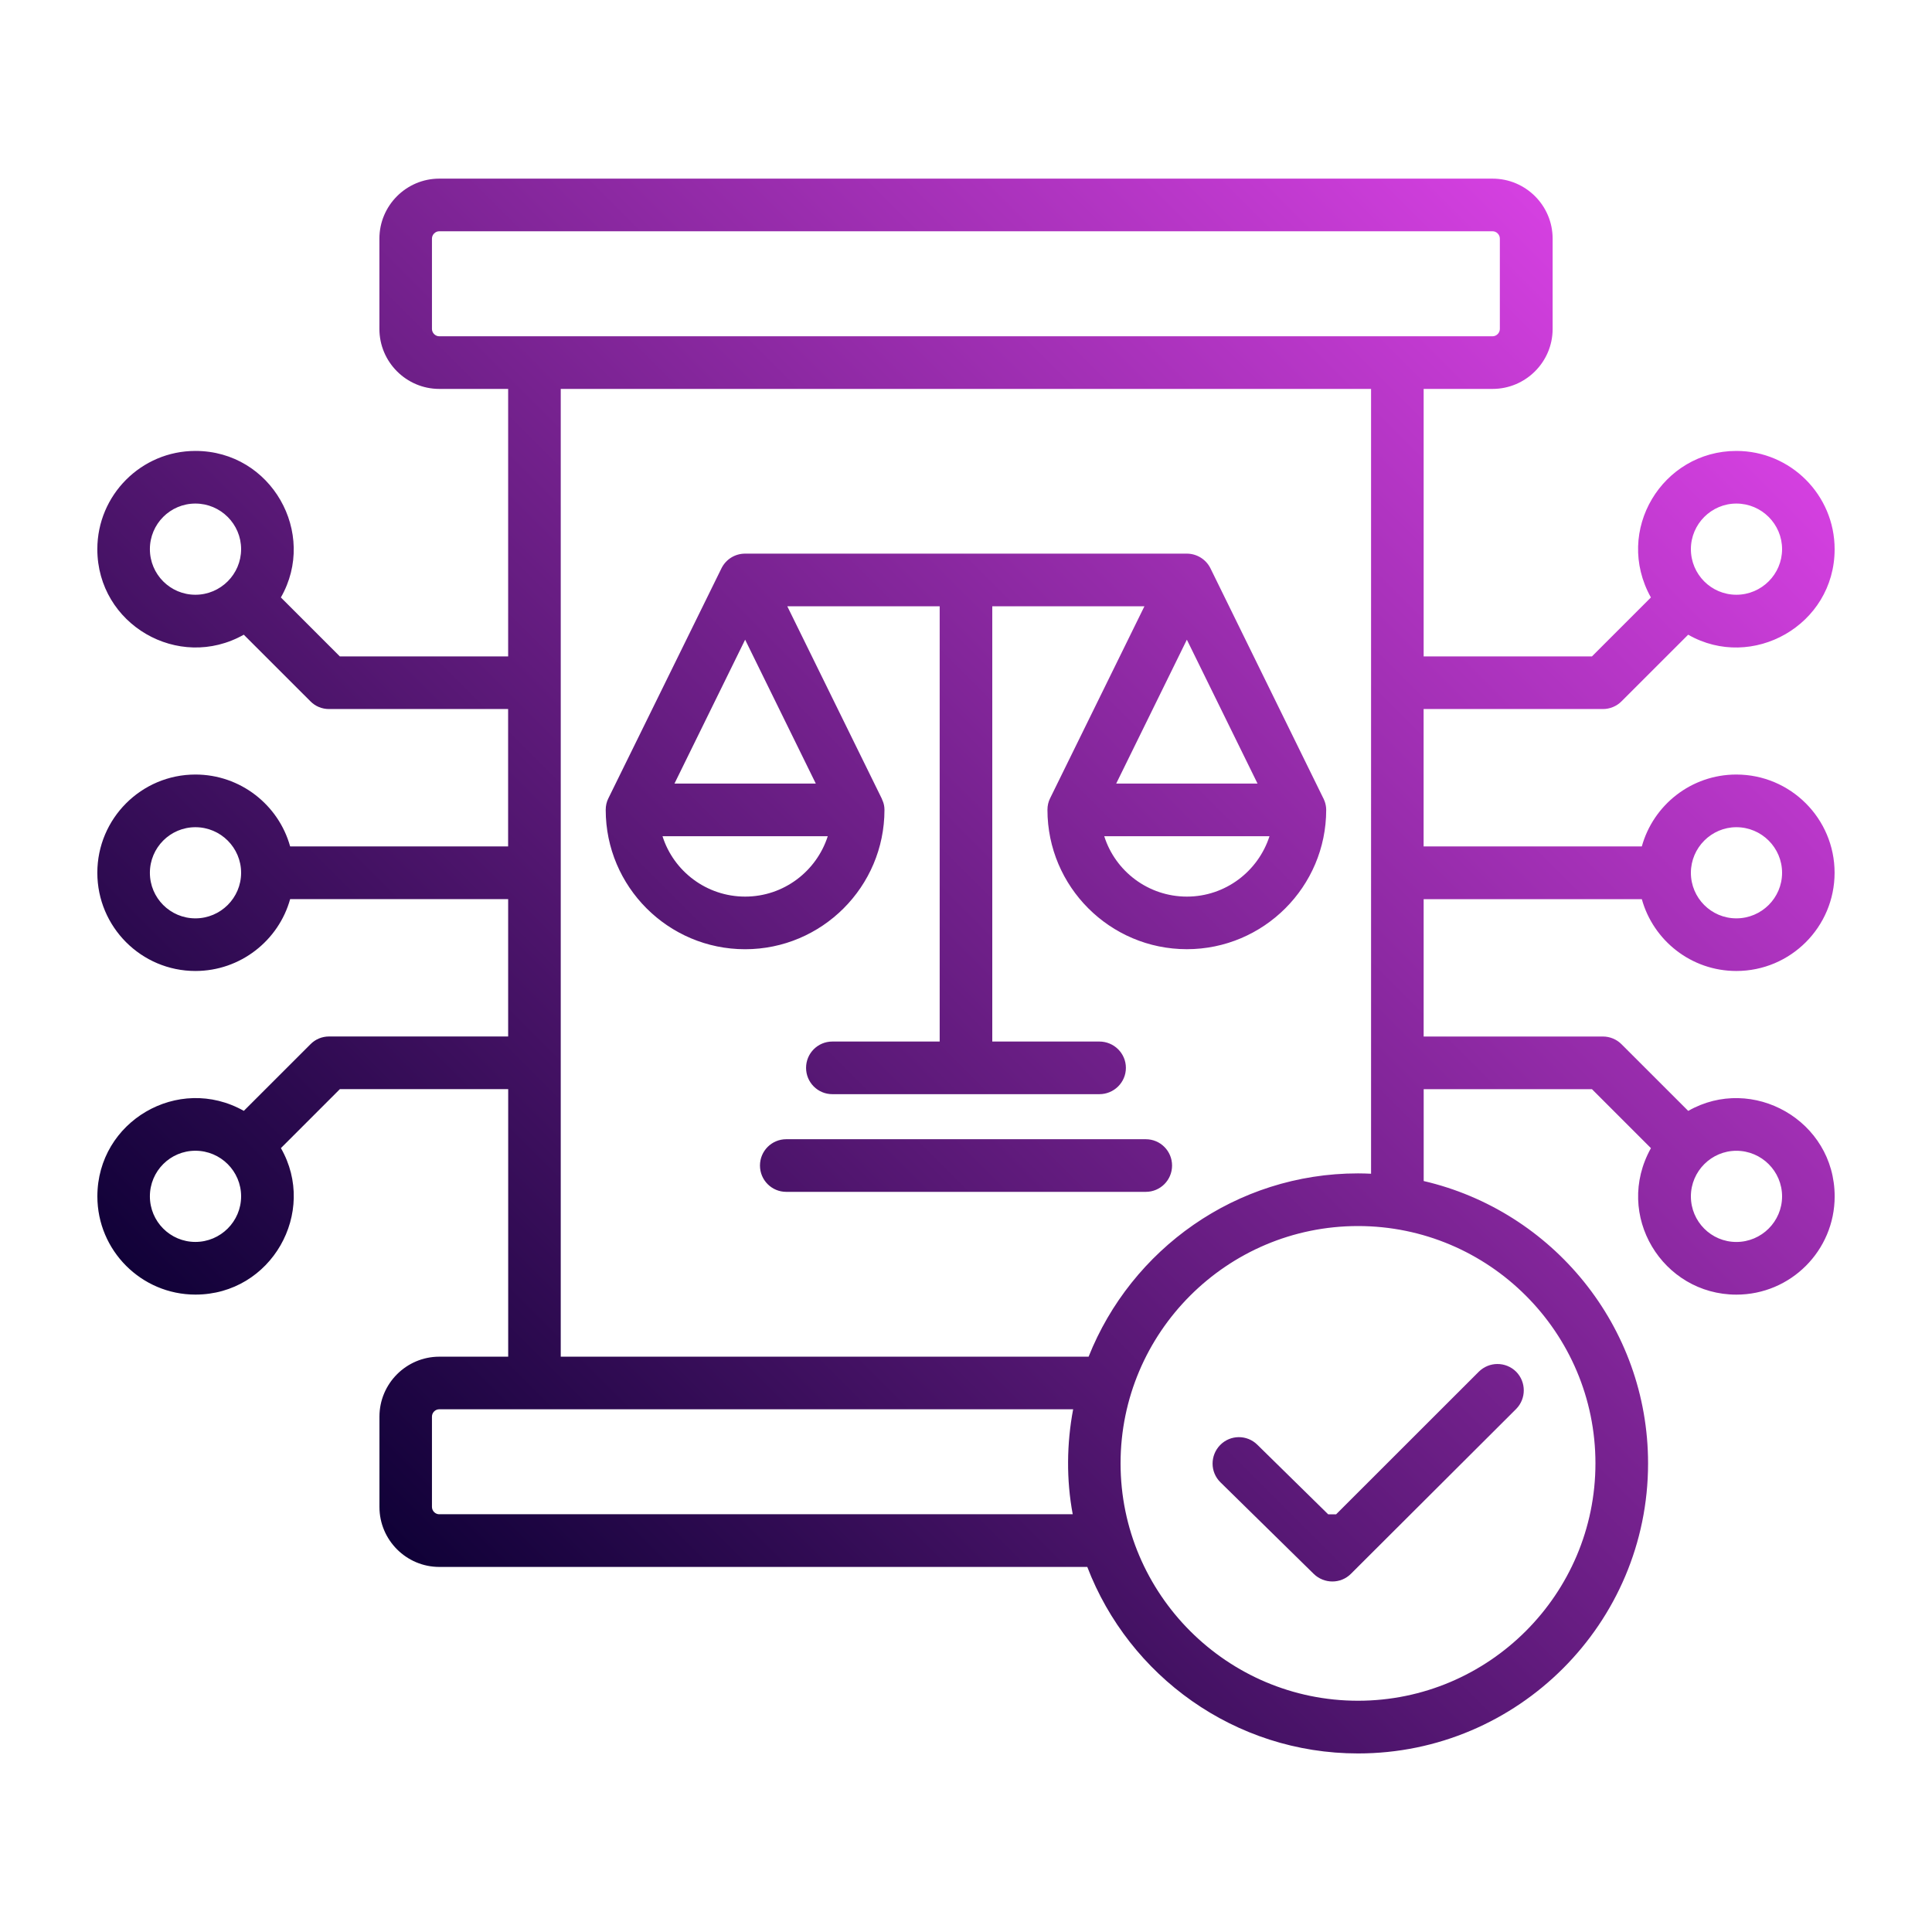
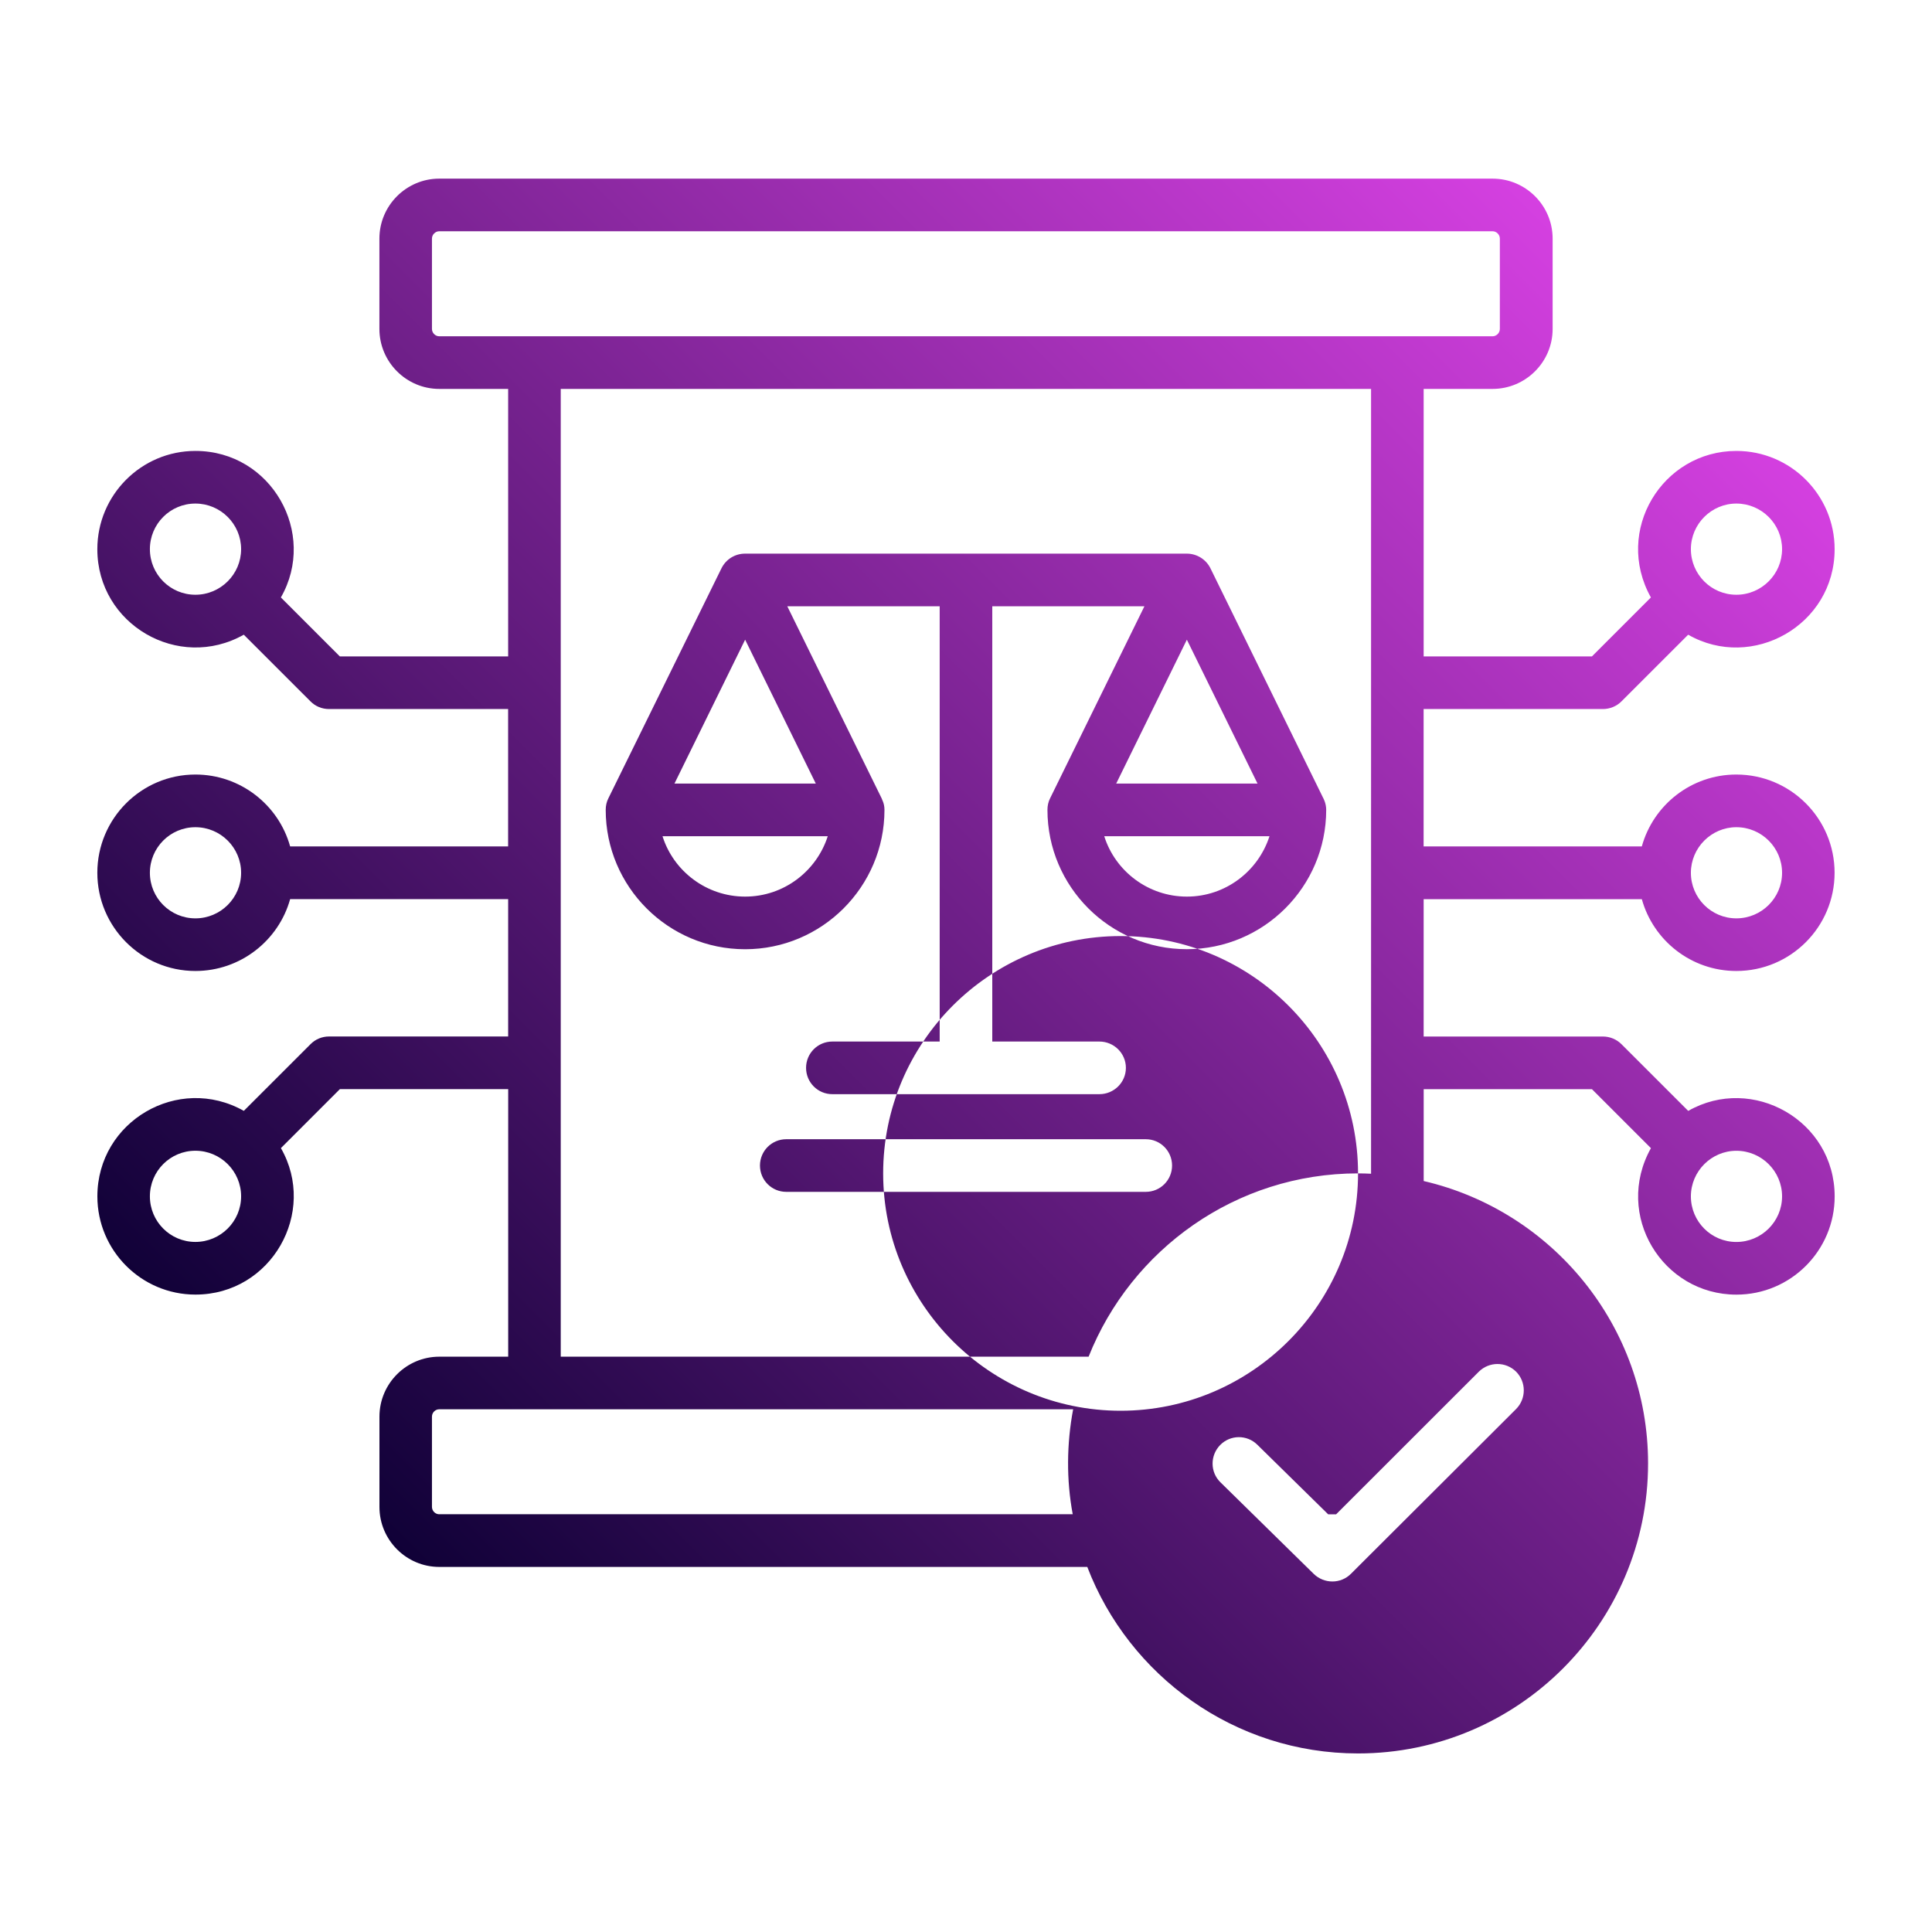
<svg xmlns="http://www.w3.org/2000/svg" id="Layer_1" version="1.1" viewBox="0 0 500 500">
  <defs>
    <style> .st0 { fill: url(#linear-gradient); fill-rule: evenodd; } </style>
    <linearGradient id="linear-gradient" x1="98.33" y1="105.44" x2="420.68" y2="427.79" gradientTransform="translate(0 502) scale(1 -1)" gradientUnits="userSpaceOnUse">
      <stop offset="0" stop-color="#100137" />
      <stop offset="1" stop-color="#d540e1" />
    </linearGradient>
  </defs>
-   <path class="st0" d="M345.8,391.89l36.92-36.9c2.69-2.65,6.97-2.65,9.66.01,2.63,2.67,2.63,6.97,0,9.64l-42.76,42.66c-2.64,2.65-6.92,2.63-9.6.05l-24.18-23.74c-2.69-2.64-2.69-6.95-.06-9.64,2.63-2.68,6.92-2.72,9.6-.09l18.35,18.02h2.06ZM307.16,232.04c-10,0-18.52-6.57-21.38-15.62h42.76c-2.92,9.05-11.38,15.62-21.38,15.62ZM192.84,232.04c-10,0-18.52-6.57-21.38-15.62h42.76c-2.91,9.05-11.38,15.62-21.38,15.62ZM192.84,165.55l18.29,37.24h-36.58l18.29-37.24ZM325.45,202.79h-36.58l18.29-37.24,18.29,37.24ZM342.48,206.6l-29.21-59.51c-1.14-2.33-3.54-3.81-6.12-3.81h-114.32c-2.63,0-4.97,1.48-6.12,3.81l-29.26,59.51c-.46.9-.69,1.92-.69,3,0,19.88,16.18,36.06,36.07,36.06s36.07-16.18,36.07-36.06c0-1.74-.67-2.69-.74-3.01l-24.41-49.69h39.44v112.65h-27.78c-3.77,0-6.8,3.05-6.8,6.81s3.03,6.81,6.8,6.81h69.11c3.77,0,6.86-3.04,6.86-6.81s-3.09-6.81-6.86-6.81h-27.72v-112.65h39.38l-24.41,49.69c-.46.9-.69,1.92-.69,3,0,19.88,16.18,36.06,36.07,36.06s36.07-16.18,36.07-36.06c0-1.7-.74-2.97-.74-3.01h0ZM303.33,301.64c0,3.76-3.03,6.81-6.8,6.81h-93.05c-3.77,0-6.8-3.05-6.8-6.81s3.03-6.81,6.8-6.81h93.05c3.77,0,6.8,3.05,6.8,6.81ZM351.46,303.67c1.14,0,2.29.04,3.37.09V100.65h-209.71v250.46h136.61c11.03-27.75,38.12-47.44,69.73-47.44ZM412.9,378.72c0-33.86-27.55-61.42-61.45-61.42s-61.45,27.56-61.45,61.42,27.61,61.43,61.45,61.43,61.45-27.56,61.45-61.43ZM113.68,391.89c-1.03,0-1.89-.87-1.89-1.9v-23.37c0-1.04.86-1.9,1.89-1.9h164.05c-1.68,8.9-1.78,18.24-.11,27.16H113.68ZM111.79,85.13v-23.38c0-1.02.86-1.9,1.89-1.9h272.59c1.03,0,1.89.87,1.89,1.9v23.38c0,1.02-.86,1.9-1.89,1.9H113.68c-1.03,0-1.89-.88-1.89-1.9ZM449.37,297.82c6.52,0,11.83,5.29,11.83,11.8s-5.32,11.8-11.83,11.8-11.77-5.29-11.77-11.8,5.32-11.8,11.77-11.8ZM50.57,321.41c-6.52,0-11.78-5.29-11.78-11.8s5.26-11.8,11.78-11.8,11.83,5.29,11.83,11.8-5.32,11.8-11.83,11.8ZM50.57,237.67c-6.52,0-11.78-5.29-11.78-11.79s5.26-11.8,11.78-11.8,11.83,5.29,11.83,11.8-5.32,11.79-11.83,11.79ZM50.57,153.92c-6.52,0-11.78-5.29-11.78-11.8s5.26-11.8,11.78-11.8,11.83,5.3,11.83,11.8-5.32,11.8-11.83,11.8ZM449.37,130.32c6.52,0,11.83,5.3,11.83,11.8s-5.32,11.8-11.83,11.8-11.77-5.29-11.77-11.8,5.32-11.8,11.77-11.8ZM449.37,214.08c6.52,0,11.83,5.29,11.83,11.8s-5.32,11.79-11.83,11.79-11.77-5.29-11.77-11.79,5.32-11.8,11.77-11.8h0ZM424.9,232.69c2.97,10.72,12.8,18.6,24.46,18.6,14.06,0,25.43-11.4,25.43-25.42s-11.38-25.42-25.43-25.42c-11.66,0-21.49,7.88-24.46,18.61h-56.47v-35.56h46.41c1.77,0,3.54-.71,4.8-1.99l17.26-17.25c16.53,9.48,37.9-2.44,37.9-22.13,0-14.02-11.38-25.43-25.43-25.43-19.12,0-31.78,20.61-22.12,37.92l-15.26,15.26h-43.55v-69.23h17.83c8.57,0,15.55-6.97,15.55-15.52v-23.38c0-8.56-6.97-15.52-15.55-15.52H113.68c-8.52,0-15.49,6.97-15.49,15.52v23.38c0,8.55,6.97,15.52,15.49,15.52h17.83v69.23h-43.56l-15.26-15.26c9.52-16.6-2.44-37.92-22.12-37.92-14,0-25.38,11.41-25.38,25.43,0,19.46,20.99,31.67,37.9,22.13l17.26,17.25c1.26,1.28,2.97,1.99,4.8,1.99h46.35v35.56h-56.41c-2.97-10.73-12.86-18.61-24.52-18.61-14,0-25.38,11.4-25.38,25.42s11.37,25.42,25.38,25.42c11.66,0,21.55-7.89,24.52-18.6h56.42v35.55h-46.35c-1.83,0-3.54.72-4.8,2l-17.26,17.25c-16.97-9.55-37.9,2.72-37.9,22.13,0,14.02,11.38,25.42,25.38,25.42,19.67,0,31.64-21.32,22.12-37.91l15.26-15.26h43.56v69.24h-17.83c-8.52,0-15.49,6.96-15.49,15.52v23.37c0,8.56,6.97,15.52,15.49,15.52h167.7c10.8,28.19,38.12,48.27,70.08,48.27,41.38,0,75.05-33.67,75.05-75.06,0-35.54-24.81-65.36-58.07-73.08v-23.77h43.55l15.26,15.26c-9.66,17.32,3,37.91,22.12,37.91,14.06,0,25.43-11.41,25.43-25.42,0-19.66-21.31-31.61-37.9-22.13l-17.26-17.25c-1.26-1.28-3.03-2-4.8-2h-46.41v-35.55h56.47Z" />
+   <path class="st0" d="M345.8,391.89l36.92-36.9c2.69-2.65,6.97-2.65,9.66.01,2.63,2.67,2.63,6.97,0,9.64l-42.76,42.66c-2.64,2.65-6.92,2.63-9.6.05l-24.18-23.74c-2.69-2.64-2.69-6.95-.06-9.64,2.63-2.68,6.92-2.72,9.6-.09l18.35,18.02h2.06ZM307.16,232.04c-10,0-18.52-6.57-21.38-15.62h42.76c-2.92,9.05-11.38,15.62-21.38,15.62ZM192.84,232.04c-10,0-18.52-6.57-21.38-15.62h42.76c-2.91,9.05-11.38,15.62-21.38,15.62ZM192.84,165.55l18.29,37.24h-36.58l18.29-37.24ZM325.45,202.79h-36.58l18.29-37.24,18.29,37.24ZM342.48,206.6l-29.21-59.51c-1.14-2.33-3.54-3.81-6.12-3.81h-114.32c-2.63,0-4.97,1.48-6.12,3.81l-29.26,59.51c-.46.9-.69,1.92-.69,3,0,19.88,16.18,36.06,36.07,36.06s36.07-16.18,36.07-36.06c0-1.74-.67-2.69-.74-3.01l-24.41-49.69h39.44v112.65h-27.78c-3.77,0-6.8,3.05-6.8,6.81s3.03,6.81,6.8,6.81h69.11c3.77,0,6.86-3.04,6.86-6.81s-3.09-6.81-6.86-6.81h-27.72v-112.65h39.38l-24.41,49.69c-.46.9-.69,1.92-.69,3,0,19.88,16.18,36.06,36.07,36.06s36.07-16.18,36.07-36.06c0-1.7-.74-2.97-.74-3.01h0ZM303.33,301.64c0,3.76-3.03,6.81-6.8,6.81h-93.05c-3.77,0-6.8-3.05-6.8-6.81s3.03-6.81,6.8-6.81h93.05c3.77,0,6.8,3.05,6.8,6.81ZM351.46,303.67c1.14,0,2.29.04,3.37.09V100.65h-209.71v250.46h136.61c11.03-27.75,38.12-47.44,69.73-47.44Zc0-33.86-27.55-61.42-61.45-61.42s-61.45,27.56-61.45,61.42,27.61,61.43,61.45,61.43,61.45-27.56,61.45-61.43ZM113.68,391.89c-1.03,0-1.89-.87-1.89-1.9v-23.37c0-1.04.86-1.9,1.89-1.9h164.05c-1.68,8.9-1.78,18.24-.11,27.16H113.68ZM111.79,85.13v-23.38c0-1.02.86-1.9,1.89-1.9h272.59c1.03,0,1.89.87,1.89,1.9v23.38c0,1.02-.86,1.9-1.89,1.9H113.68c-1.03,0-1.89-.88-1.89-1.9ZM449.37,297.82c6.52,0,11.83,5.29,11.83,11.8s-5.32,11.8-11.83,11.8-11.77-5.29-11.77-11.8,5.32-11.8,11.77-11.8ZM50.57,321.41c-6.52,0-11.78-5.29-11.78-11.8s5.26-11.8,11.78-11.8,11.83,5.29,11.83,11.8-5.32,11.8-11.83,11.8ZM50.57,237.67c-6.52,0-11.78-5.29-11.78-11.79s5.26-11.8,11.78-11.8,11.83,5.29,11.83,11.8-5.32,11.79-11.83,11.79ZM50.57,153.92c-6.52,0-11.78-5.29-11.78-11.8s5.26-11.8,11.78-11.8,11.83,5.3,11.83,11.8-5.32,11.8-11.83,11.8ZM449.37,130.32c6.52,0,11.83,5.3,11.83,11.8s-5.32,11.8-11.83,11.8-11.77-5.29-11.77-11.8,5.32-11.8,11.77-11.8ZM449.37,214.08c6.52,0,11.83,5.29,11.83,11.8s-5.32,11.79-11.83,11.79-11.77-5.29-11.77-11.79,5.32-11.8,11.77-11.8h0ZM424.9,232.69c2.97,10.72,12.8,18.6,24.46,18.6,14.06,0,25.43-11.4,25.43-25.42s-11.38-25.42-25.43-25.42c-11.66,0-21.49,7.88-24.46,18.61h-56.47v-35.56h46.41c1.77,0,3.54-.71,4.8-1.99l17.26-17.25c16.53,9.48,37.9-2.44,37.9-22.13,0-14.02-11.38-25.43-25.43-25.43-19.12,0-31.78,20.61-22.12,37.92l-15.26,15.26h-43.55v-69.23h17.83c8.57,0,15.55-6.97,15.55-15.52v-23.38c0-8.56-6.97-15.52-15.55-15.52H113.68c-8.52,0-15.49,6.97-15.49,15.52v23.38c0,8.55,6.97,15.52,15.49,15.52h17.83v69.23h-43.56l-15.26-15.26c9.52-16.6-2.44-37.92-22.12-37.92-14,0-25.38,11.41-25.38,25.43,0,19.46,20.99,31.67,37.9,22.13l17.26,17.25c1.26,1.28,2.97,1.99,4.8,1.99h46.35v35.56h-56.41c-2.97-10.73-12.86-18.61-24.52-18.61-14,0-25.38,11.4-25.38,25.42s11.37,25.42,25.38,25.42c11.66,0,21.55-7.89,24.52-18.6h56.42v35.55h-46.35c-1.83,0-3.54.72-4.8,2l-17.26,17.25c-16.97-9.55-37.9,2.72-37.9,22.13,0,14.02,11.38,25.42,25.38,25.42,19.67,0,31.64-21.32,22.12-37.91l15.26-15.26h43.56v69.24h-17.83c-8.52,0-15.49,6.96-15.49,15.52v23.37c0,8.56,6.97,15.52,15.49,15.52h167.7c10.8,28.19,38.12,48.27,70.08,48.27,41.38,0,75.05-33.67,75.05-75.06,0-35.54-24.81-65.36-58.07-73.08v-23.77h43.55l15.26,15.26c-9.66,17.32,3,37.91,22.12,37.91,14.06,0,25.43-11.41,25.43-25.42,0-19.66-21.31-31.61-37.9-22.13l-17.26-17.25c-1.26-1.28-3.03-2-4.8-2h-46.41v-35.55h56.47Z" />
</svg>